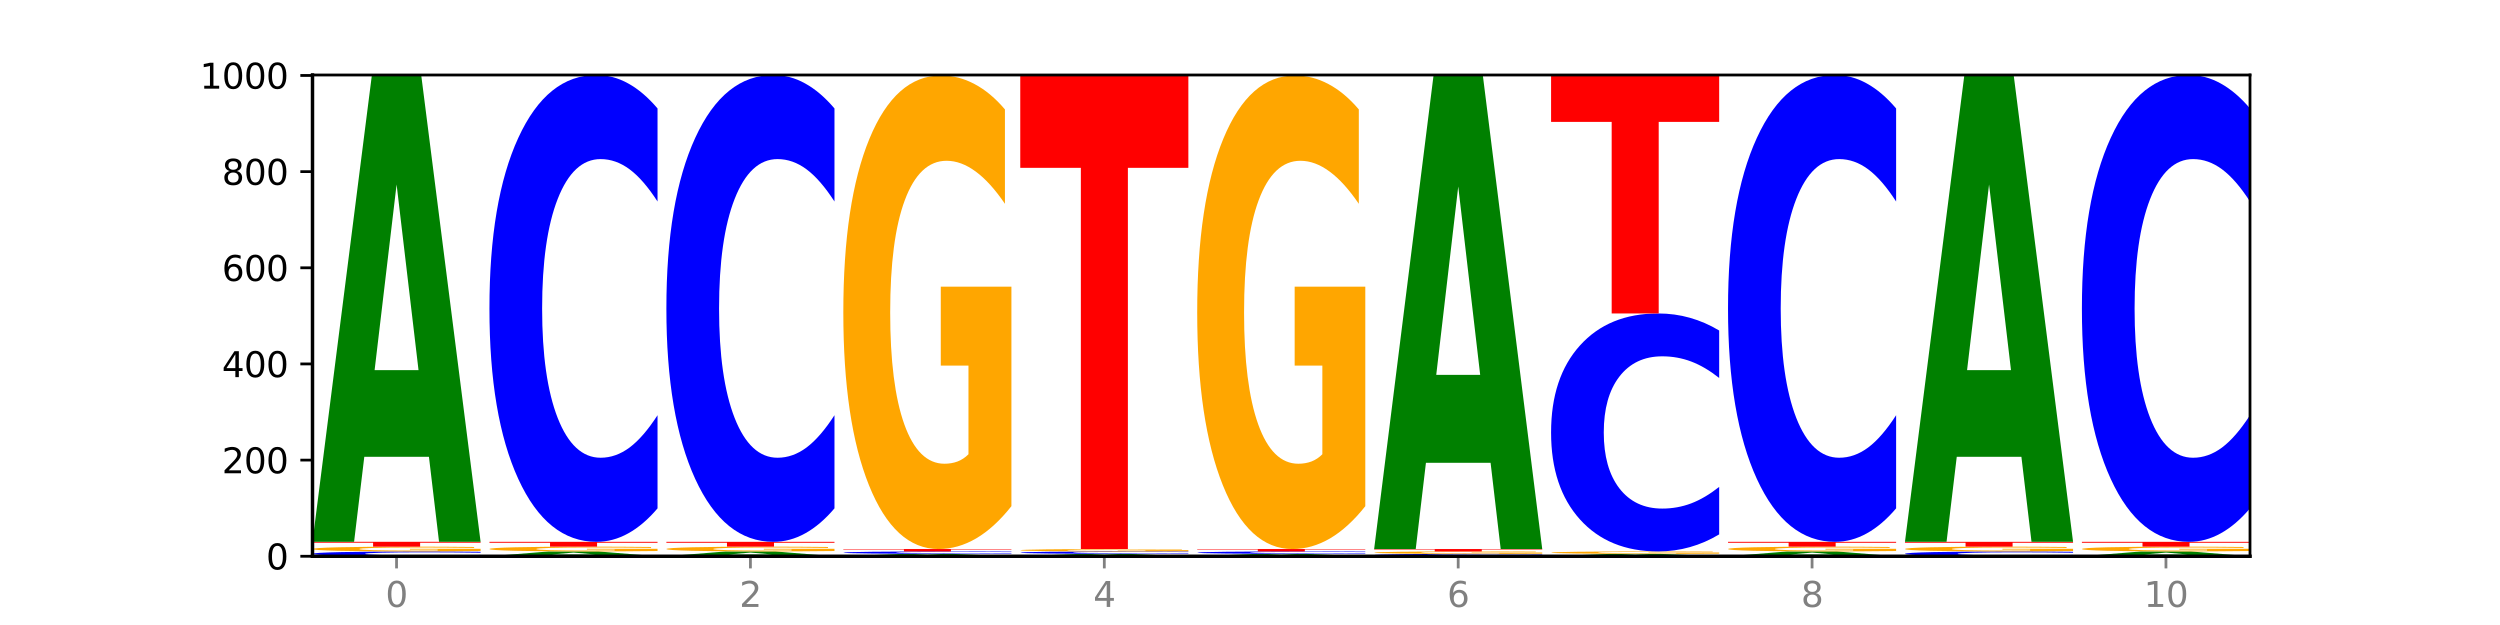
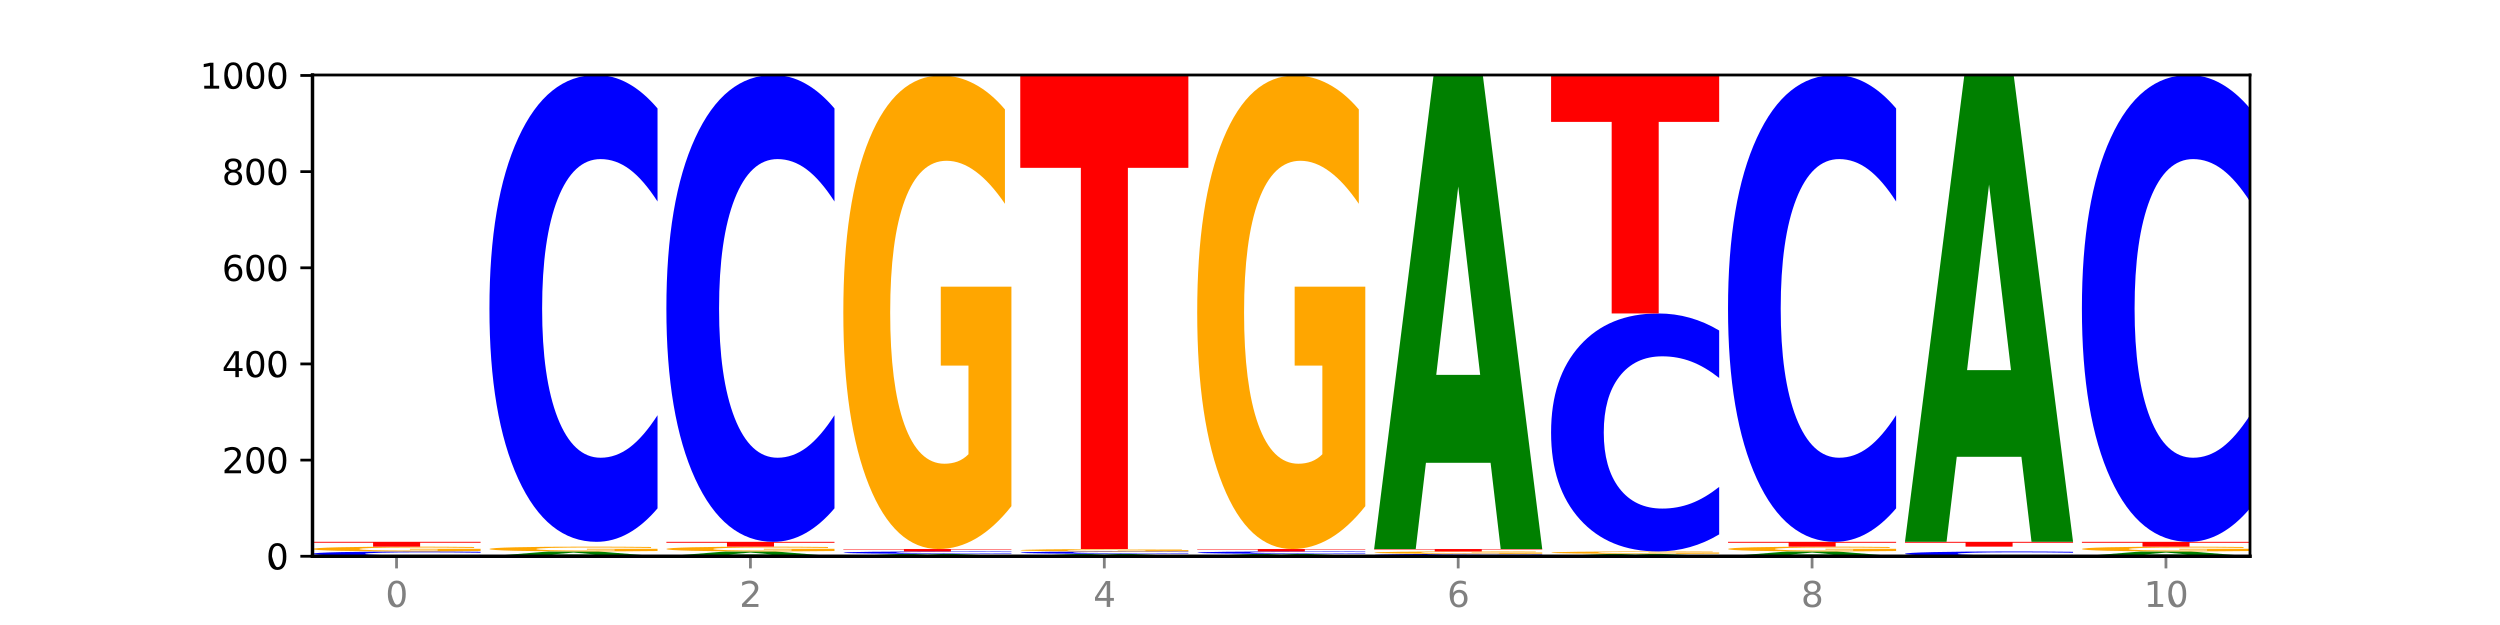
<svg xmlns="http://www.w3.org/2000/svg" xmlns:xlink="http://www.w3.org/1999/xlink" width="720pt" height="180pt" viewBox="0 0 720 180" version="1.1">
  <defs>
    <style type="text/css">*{stroke-linejoin: round; stroke-linecap: butt}</style>
  </defs>
  <g id="figure_1">
    <g id="patch_1">
      <path d="M 0 180  L 720 180  L 720 0  L 0 0  z " style="fill: #ffffff" />
    </g>
    <g id="axes_1">
      <g id="patch_2">
        <path d="M 90 160.2  L 648 160.2  L 648 21.6  L 90 21.6  z " style="fill: #ffffff" />
      </g>
      <g id="line2d_1">
        <path d="M 90 160.2  L 648 160.2  " clip-path="url(#pf0d3c9f7b9)" style="fill: none; stroke: #000000; stroke-width: 0.5; stroke-linecap: square" />
      </g>
      <g id="patch_3">
        <path d="M 138.411 160.101  Q 134.361 160.15 129.983 160.175  Q 125.604 160.2 120.835 160.2  Q 106.613 160.2 98.306 160.014  Q 90 159.827 90 159.508  Q 90 159.188 98.306 159.002  Q 106.613 158.815 120.835 158.815  Q 125.604 158.815 129.983 158.841  Q 134.361 158.865 138.411 158.915  L 138.411 159.191  Q 134.325 159.125 130.361 159.095  Q 126.397 159.065 122.018 159.065  Q 114.163 159.065 109.662 159.183  Q 105.173 159.301 105.173 159.508  Q 105.173 159.715 109.662 159.833  Q 114.163 159.951 122.018 159.951  Q 126.397 159.951 130.361 159.92  Q 134.325 159.89 138.411 159.824  L 138.411 160.101  z " clip-path="url(#pf0d3c9f7b9)" style="fill: #0000ff" />
      </g>
      <g id="patch_4">
        <path d="M 138.411 158.69  Q 133.529 158.753 128.277 158.784  Q 123.026 158.815 117.428 158.815  Q 104.777 158.815 97.389 158.629  Q 90 158.442 90 158.124  Q 90 157.801 97.519 157.616  Q 105.048 157.431 118.144 157.431  Q 123.189 157.431 127.811 157.456  Q 132.444 157.481 136.545 157.53  L 136.545 157.806  Q 132.313 157.743 128.126 157.712  Q 123.938 157.68 119.728 157.68  Q 111.938 157.68 107.717 157.795  Q 103.497 157.91 103.497 158.124  Q 103.497 158.335 107.566 158.451  Q 111.634 158.566 119.12 158.566  Q 121.16 158.566 122.907 158.559  Q 124.654 158.553 126.042 158.538  L 126.042 158.279  L 118.068 158.279  L 118.068 158.048  L 138.411 158.048  L 138.411 158.69  z " clip-path="url(#pf0d3c9f7b9)" style="fill: #ffa600" />
      </g>
      <g id="patch_5">
        <path d="M 90 156.046  L 138.411 156.046  L 138.411 156.316  L 120.994 156.316  L 120.994 157.431  L 107.45 157.431  L 107.45 156.316  L 90 156.316  L 90 156.046  z " clip-path="url(#pf0d3c9f7b9)" style="fill: #ff0000" />
      </g>
      <g id="patch_6">
-         <path d="M 123.534 131.554  L 104.916 131.554  L 101.977 156.046  L 90 156.046  L 107.104 21.6  L 121.307 21.6  L 138.411 156.046  L 126.444 156.046  L 123.534 131.554  z M 107.886 106.601  L 120.535 106.601  L 114.22 53.123  L 107.886 106.601  z " clip-path="url(#pf0d3c9f7b9)" style="fill: #008000" />
-       </g>
+         </g>
      <g id="patch_7">
        <path d="M 174.493 159.948  L 155.875 159.948  L 152.935 160.2  L 140.959 160.2  L 158.063 158.815  L 172.266 158.815  L 189.37 160.2  L 177.403 160.2  L 174.493 159.948  z M 158.845 159.691  L 171.494 159.691  L 165.179 159.14  L 158.845 159.691  z " clip-path="url(#pf0d3c9f7b9)" style="fill: #008000" />
      </g>
      <g id="patch_8">
        <path d="M 189.37 158.69  Q 184.488 158.753 179.236 158.784  Q 173.985 158.815 168.387 158.815  Q 155.736 158.815 148.347 158.629  Q 140.959 158.442 140.959 158.124  Q 140.959 157.801 148.478 157.616  Q 156.007 157.431 169.103 157.431  Q 174.148 157.431 178.77 157.456  Q 183.403 157.481 187.504 157.53  L 187.504 157.806  Q 183.272 157.743 179.084 157.712  Q 174.896 157.68 170.687 157.68  Q 162.897 157.68 158.676 157.795  Q 154.456 157.91 154.456 158.124  Q 154.456 158.335 158.524 158.451  Q 162.593 158.566 170.079 158.566  Q 172.119 158.566 173.866 158.559  Q 175.613 158.553 177.001 158.538  L 177.001 158.279  L 169.027 158.279  L 169.027 158.048  L 189.37 158.048  L 189.37 158.69  z " clip-path="url(#pf0d3c9f7b9)" style="fill: #ffa600" />
      </g>
      <g id="patch_9">
-         <path d="M 140.959 156.046  L 189.37 156.046  L 189.37 156.316  L 171.953 156.316  L 171.953 157.431  L 158.409 157.431  L 158.409 156.316  L 140.959 156.316  L 140.959 156.046  z " clip-path="url(#pf0d3c9f7b9)" style="fill: #ff0000" />
-       </g>
+         </g>
      <g id="patch_10">
        <path d="M 189.37 146.409  Q 185.32 151.186 180.942 153.602  Q 176.563 156.046 171.794 156.046  Q 157.572 156.046 149.265 137.939  Q 140.959 119.831 140.959 88.865  Q 140.959 57.787 149.265 39.708  Q 157.572 21.6 171.794 21.6  Q 176.563 21.6 180.942 24.044  Q 185.32 26.46 189.37 31.237  L 189.37 58.037  Q 185.284 51.705 181.32 48.761  Q 177.356 45.818 172.977 45.818  Q 165.122 45.818 160.621 57.288  Q 156.132 68.73 156.132 88.865  Q 156.132 108.916 160.621 120.386  Q 165.122 131.829 172.977 131.829  Q 177.356 131.829 181.32 128.885  Q 185.284 125.913 189.37 119.581  L 189.37 146.409  z " clip-path="url(#pf0d3c9f7b9)" style="fill: #0000ff" />
      </g>
      <g id="patch_11">
        <path d="M 225.452 159.948  L 206.834 159.948  L 203.894 160.2  L 191.918 160.2  L 209.021 158.815  L 223.225 158.815  L 240.329 160.2  L 228.362 160.2  L 225.452 159.948  z M 209.803 159.691  L 222.453 159.691  L 216.138 159.14  L 209.803 159.691  z " clip-path="url(#pf0d3c9f7b9)" style="fill: #008000" />
      </g>
      <g id="patch_12">
        <path d="M 240.329 158.69  Q 235.446 158.753 230.195 158.784  Q 224.944 158.815 219.346 158.815  Q 206.695 158.815 199.306 158.629  Q 191.918 158.442 191.918 158.124  Q 191.918 157.801 199.437 157.616  Q 206.966 157.431 220.062 157.431  Q 225.107 157.431 229.729 157.456  Q 234.361 157.481 238.463 157.53  L 238.463 157.806  Q 234.231 157.743 230.043 157.712  Q 225.855 157.68 221.646 157.68  Q 213.856 157.68 209.635 157.795  Q 205.415 157.91 205.415 158.124  Q 205.415 158.335 209.483 158.451  Q 213.552 158.566 221.038 158.566  Q 223.078 158.566 224.825 158.559  Q 226.571 158.553 227.96 158.538  L 227.96 158.279  L 219.986 158.279  L 219.986 158.048  L 240.329 158.048  L 240.329 158.69  z " clip-path="url(#pf0d3c9f7b9)" style="fill: #ffa600" />
      </g>
      <g id="patch_13">
        <path d="M 191.918 156.046  L 240.329 156.046  L 240.329 156.316  L 222.912 156.316  L 222.912 157.431  L 209.368 157.431  L 209.368 156.316  L 191.918 156.316  L 191.918 156.046  z " clip-path="url(#pf0d3c9f7b9)" style="fill: #ff0000" />
      </g>
      <g id="patch_14">
        <path d="M 240.329 146.409  Q 236.279 151.186 231.9 153.602  Q 227.522 156.046 222.753 156.046  Q 208.53 156.046 200.224 137.939  Q 191.918 119.831 191.918 88.865  Q 191.918 57.787 200.224 39.708  Q 208.53 21.6 222.753 21.6  Q 227.522 21.6 231.9 24.044  Q 236.279 26.46 240.329 31.237  L 240.329 58.037  Q 236.243 51.705 232.279 48.761  Q 228.314 45.818 223.936 45.818  Q 216.081 45.818 211.58 57.288  Q 207.091 68.73 207.091 88.865  Q 207.091 108.916 211.58 120.386  Q 216.081 131.829 223.936 131.829  Q 228.314 131.829 232.279 128.885  Q 236.243 125.913 240.329 119.581  L 240.329 146.409  z " clip-path="url(#pf0d3c9f7b9)" style="fill: #0000ff" />
      </g>
      <g id="patch_15">
        <path d="M 276.411 160.074  L 257.793 160.074  L 254.853 160.2  L 242.877 160.2  L 259.98 159.508  L 274.184 159.508  L 291.288 160.2  L 279.321 160.2  L 276.411 160.074  z M 260.762 159.945  L 273.412 159.945  L 267.097 159.67  L 260.762 159.945  z " clip-path="url(#pf0d3c9f7b9)" style="fill: #008000" />
      </g>
      <g id="patch_16">
        <path d="M 291.288 159.458  Q 287.238 159.483 282.859 159.495  Q 278.481 159.508 273.711 159.508  Q 259.489 159.508 251.183 159.414  Q 242.877 159.321 242.877 159.162  Q 242.877 159.002 251.183 158.909  Q 259.489 158.815 273.711 158.815  Q 278.481 158.815 282.859 158.828  Q 287.238 158.84 291.288 158.865  L 291.288 159.003  Q 287.202 158.97 283.237 158.955  Q 279.273 158.94 274.895 158.94  Q 267.04 158.94 262.539 158.999  Q 258.05 159.058 258.05 159.162  Q 258.05 159.265 262.539 159.324  Q 267.04 159.383 274.895 159.383  Q 279.273 159.383 283.237 159.368  Q 287.202 159.353 291.288 159.32  L 291.288 159.458  z " clip-path="url(#pf0d3c9f7b9)" style="fill: #0000ff" />
      </g>
      <g id="patch_17">
        <path d="M 242.877 158.123  L 291.288 158.123  L 291.288 158.258  L 273.871 158.258  L 273.871 158.815  L 260.327 158.815  L 260.327 158.258  L 242.877 158.258  L 242.877 158.123  z " clip-path="url(#pf0d3c9f7b9)" style="fill: #ff0000" />
      </g>
      <g id="patch_18">
        <path d="M 291.288 145.783  Q 286.405 151.953 281.154 155.052  Q 275.903 158.123 270.305 158.123  Q 257.654 158.123 250.265 139.754  Q 242.877 121.386 242.877 89.973  Q 242.877 58.194 250.395 39.966  Q 257.925 21.738 271.021 21.738  Q 276.066 21.738 280.688 24.218  Q 285.32 26.669 289.422 31.514  L 289.422 58.701  Q 285.19 52.475 281.002 49.404  Q 276.814 46.305 272.605 46.305  Q 264.815 46.305 260.594 57.631  Q 256.374 68.928 256.374 89.973  Q 256.374 110.821 260.442 122.203  Q 264.511 133.556 271.997 133.556  Q 274.037 133.556 275.784 132.908  Q 277.53 132.232 278.919 130.824  L 278.919 105.299  L 270.945 105.299  L 270.945 82.564  L 291.288 82.564  L 291.288 145.783  z " clip-path="url(#pf0d3c9f7b9)" style="fill: #ffa600" />
      </g>
      <g id="patch_19">
        <path d="M 327.37 160.074  L 308.752 160.074  L 305.812 160.2  L 293.836 160.2  L 310.939 159.508  L 325.143 159.508  L 342.247 160.2  L 330.28 160.2  L 327.37 160.074  z M 311.721 159.945  L 324.371 159.945  L 318.056 159.67  L 311.721 159.945  z " clip-path="url(#pf0d3c9f7b9)" style="fill: #008000" />
      </g>
      <g id="patch_20">
        <path d="M 342.247 159.458  Q 338.197 159.483 333.818 159.495  Q 329.439 159.508 324.67 159.508  Q 310.448 159.508 302.142 159.414  Q 293.836 159.321 293.836 159.162  Q 293.836 159.002 302.142 158.909  Q 310.448 158.815 324.67 158.815  Q 329.439 158.815 333.818 158.828  Q 338.197 158.84 342.247 158.865  L 342.247 159.003  Q 338.16 158.97 334.196 158.955  Q 330.232 158.94 325.853 158.94  Q 317.998 158.94 313.498 158.999  Q 309.009 159.058 309.009 159.162  Q 309.009 159.265 313.498 159.324  Q 317.998 159.383 325.853 159.383  Q 330.232 159.383 334.196 159.368  Q 338.16 159.353 342.247 159.32  L 342.247 159.458  z " clip-path="url(#pf0d3c9f7b9)" style="fill: #0000ff" />
      </g>
      <g id="patch_21">
        <path d="M 342.247 158.753  Q 337.364 158.784 332.113 158.8  Q 326.862 158.815 321.263 158.815  Q 308.613 158.815 301.224 158.722  Q 293.836 158.629 293.836 158.469  Q 293.836 158.308 301.354 158.216  Q 308.884 158.123 321.98 158.123  Q 327.025 158.123 331.647 158.136  Q 336.279 158.148 340.38 158.173  L 340.38 158.311  Q 336.149 158.279 331.961 158.264  Q 327.773 158.248 323.564 158.248  Q 315.774 158.248 311.553 158.305  Q 307.333 158.363 307.333 158.469  Q 307.333 158.575 311.401 158.633  Q 315.47 158.691 322.956 158.691  Q 324.996 158.691 326.742 158.687  Q 328.489 158.684 329.878 158.677  L 329.878 158.547  L 321.904 158.547  L 321.904 158.432  L 342.247 158.432  L 342.247 158.753  z " clip-path="url(#pf0d3c9f7b9)" style="fill: #ffa600" />
      </g>
      <g id="patch_22">
        <path d="M 293.836 21.738  L 342.247 21.738  L 342.247 48.337  L 324.83 48.337  L 324.83 158.123  L 311.286 158.123  L 311.286 48.337  L 293.836 48.337  L 293.836 21.738  z " clip-path="url(#pf0d3c9f7b9)" style="fill: #ff0000" />
      </g>
      <g id="patch_23">
        <path d="M 378.329 160.074  L 359.711 160.074  L 356.771 160.2  L 344.795 160.2  L 361.898 159.508  L 376.102 159.508  L 393.205 160.2  L 381.239 160.2  L 378.329 160.074  z M 362.68 159.945  L 375.33 159.945  L 369.015 159.67  L 362.68 159.945  z " clip-path="url(#pf0d3c9f7b9)" style="fill: #008000" />
      </g>
      <g id="patch_24">
        <path d="M 393.205 159.458  Q 389.156 159.483 384.777 159.495  Q 380.398 159.508 375.629 159.508  Q 361.407 159.508 353.101 159.414  Q 344.795 159.321 344.795 159.162  Q 344.795 159.002 353.101 158.909  Q 361.407 158.815 375.629 158.815  Q 380.398 158.815 384.777 158.828  Q 389.156 158.84 393.205 158.865  L 393.205 159.003  Q 389.119 158.97 385.155 158.955  Q 381.191 158.94 376.812 158.94  Q 368.957 158.94 364.457 158.999  Q 359.968 159.058 359.968 159.162  Q 359.968 159.265 364.457 159.324  Q 368.957 159.383 376.812 159.383  Q 381.191 159.383 385.155 159.368  Q 389.119 159.353 393.205 159.32  L 393.205 159.458  z " clip-path="url(#pf0d3c9f7b9)" style="fill: #0000ff" />
      </g>
      <g id="patch_25">
        <path d="M 344.795 158.123  L 393.205 158.123  L 393.205 158.258  L 375.789 158.258  L 375.789 158.815  L 362.245 158.815  L 362.245 158.258  L 344.795 158.258  L 344.795 158.123  z " clip-path="url(#pf0d3c9f7b9)" style="fill: #ff0000" />
      </g>
      <g id="patch_26">
        <path d="M 393.205 145.783  Q 388.323 151.953 383.072 155.052  Q 377.821 158.123 372.222 158.123  Q 359.572 158.123 352.183 139.754  Q 344.795 121.386 344.795 89.973  Q 344.795 58.194 352.313 39.966  Q 359.843 21.738 372.938 21.738  Q 377.983 21.738 382.605 24.218  Q 387.238 26.669 391.339 31.514  L 391.339 58.701  Q 387.108 52.475 382.92 49.404  Q 378.732 46.305 374.522 46.305  Q 366.732 46.305 362.512 57.631  Q 358.291 68.928 358.291 89.973  Q 358.291 110.821 362.36 122.203  Q 366.429 133.556 373.915 133.556  Q 375.955 133.556 377.701 132.908  Q 379.448 132.232 380.837 130.824  L 380.837 105.299  L 372.862 105.299  L 372.862 82.564  L 393.205 82.564  L 393.205 145.783  z " clip-path="url(#pf0d3c9f7b9)" style="fill: #ffa600" />
      </g>
      <g id="patch_27">
        <path d="M 444.164 160.15  Q 440.115 160.175 435.736 160.187  Q 431.357 160.2 426.588 160.2  Q 412.366 160.2 404.06 160.107  Q 395.753 160.014 395.753 159.854  Q 395.753 159.694 404.06 159.601  Q 412.366 159.508 426.588 159.508  Q 431.357 159.508 435.736 159.52  Q 440.115 159.533 444.164 159.557  L 444.164 159.695  Q 440.078 159.663 436.114 159.648  Q 432.15 159.632 427.771 159.632  Q 419.916 159.632 415.415 159.691  Q 410.927 159.75 410.927 159.854  Q 410.927 159.957 415.415 160.016  Q 419.916 160.075 427.771 160.075  Q 432.15 160.075 436.114 160.06  Q 440.078 160.045 444.164 160.012  L 444.164 160.15  z " clip-path="url(#pf0d3c9f7b9)" style="fill: #0000ff" />
      </g>
      <g id="patch_28">
        <path d="M 444.164 159.445  Q 439.282 159.476 434.031 159.492  Q 428.78 159.508 423.181 159.508  Q 410.531 159.508 403.142 159.414  Q 395.753 159.321 395.753 159.162  Q 395.753 159 403.272 158.908  Q 410.802 158.815 423.897 158.815  Q 428.942 158.815 433.564 158.828  Q 438.197 158.84 442.298 158.865  L 442.298 159.003  Q 438.067 158.971 433.879 158.956  Q 429.691 158.94 425.481 158.94  Q 417.691 158.94 413.471 158.998  Q 409.25 159.055 409.25 159.162  Q 409.25 159.268 413.319 159.325  Q 417.388 159.383 424.874 159.383  Q 426.914 159.383 428.66 159.38  Q 430.407 159.376 431.796 159.369  L 431.796 159.24  L 423.821 159.24  L 423.821 159.124  L 444.164 159.124  L 444.164 159.445  z " clip-path="url(#pf0d3c9f7b9)" style="fill: #ffa600" />
      </g>
      <g id="patch_29">
        <path d="M 395.753 158.123  L 444.164 158.123  L 444.164 158.258  L 426.748 158.258  L 426.748 158.815  L 413.204 158.815  L 413.204 158.258  L 395.753 158.258  L 395.753 158.123  z " clip-path="url(#pf0d3c9f7b9)" style="fill: #ff0000" />
      </g>
      <g id="patch_30">
        <path d="M 429.288 133.278  L 410.67 133.278  L 407.73 158.123  L 395.753 158.123  L 412.857 21.738  L 427.061 21.738  L 444.164 158.123  L 432.198 158.123  L 429.288 133.278  z M 413.639 107.965  L 426.289 107.965  L 419.974 53.715  L 413.639 107.965  z " clip-path="url(#pf0d3c9f7b9)" style="fill: #008000" />
      </g>
      <g id="patch_31">
        <path d="M 480.247 160.074  L 461.629 160.074  L 458.689 160.2  L 446.712 160.2  L 463.816 159.508  L 478.02 159.508  L 495.123 160.2  L 483.157 160.2  L 480.247 160.074  z M 464.598 159.945  L 477.248 159.945  L 470.933 159.67  L 464.598 159.945  z " clip-path="url(#pf0d3c9f7b9)" style="fill: #008000" />
      </g>
      <g id="patch_32">
        <path d="M 495.123 159.445  Q 490.241 159.476 484.99 159.492  Q 479.739 159.508 474.14 159.508  Q 461.489 159.508 454.101 159.414  Q 446.712 159.321 446.712 159.162  Q 446.712 159 454.231 158.908  Q 461.761 158.815 474.856 158.815  Q 479.901 158.815 484.523 158.828  Q 489.156 158.84 493.257 158.865  L 493.257 159.003  Q 489.026 158.971 484.838 158.956  Q 480.65 158.94 476.44 158.94  Q 468.65 158.94 464.43 158.998  Q 460.209 159.055 460.209 159.162  Q 460.209 159.268 464.278 159.325  Q 468.346 159.383 475.833 159.383  Q 477.872 159.383 479.619 159.38  Q 481.366 159.376 482.755 159.369  L 482.755 159.24  L 474.78 159.24  L 474.78 159.124  L 495.123 159.124  L 495.123 159.445  z " clip-path="url(#pf0d3c9f7b9)" style="fill: #ffa600" />
      </g>
      <g id="patch_33">
        <path d="M 495.123 153.903  Q 491.074 156.338 486.695 157.569  Q 482.316 158.815 477.547 158.815  Q 463.325 158.815 455.019 149.584  Q 446.712 140.353 446.712 124.567  Q 446.712 108.725 455.019 99.508  Q 463.325 90.277 477.547 90.277  Q 482.316 90.277 486.695 91.523  Q 491.074 92.755 495.123 95.19  L 495.123 108.852  Q 491.037 105.624 487.073 104.123  Q 483.109 102.623 478.73 102.623  Q 470.875 102.623 466.374 108.47  Q 461.886 114.303 461.886 124.567  Q 461.886 134.789 466.374 140.637  Q 470.875 146.47 478.73 146.47  Q 483.109 146.47 487.073 144.969  Q 491.037 143.454 495.123 140.226  L 495.123 153.903  z " clip-path="url(#pf0d3c9f7b9)" style="fill: #0000ff" />
      </g>
      <g id="patch_34">
        <path d="M 446.712 21.738  L 495.123 21.738  L 495.123 35.105  L 477.707 35.105  L 477.707 90.277  L 464.163 90.277  L 464.163 35.105  L 446.712 35.105  L 446.712 21.738  z " clip-path="url(#pf0d3c9f7b9)" style="fill: #ff0000" />
      </g>
      <g id="patch_35">
        <path d="M 531.206 159.948  L 512.587 159.948  L 509.648 160.2  L 497.671 160.2  L 514.775 158.815  L 528.979 158.815  L 546.082 160.2  L 534.116 160.2  L 531.206 159.948  z M 515.557 159.691  L 528.206 159.691  L 521.892 159.14  L 515.557 159.691  z " clip-path="url(#pf0d3c9f7b9)" style="fill: #008000" />
      </g>
      <g id="patch_36">
        <path d="M 546.082 158.69  Q 541.2 158.753 535.949 158.784  Q 530.697 158.815 525.099 158.815  Q 512.448 158.815 505.06 158.629  Q 497.671 158.442 497.671 158.124  Q 497.671 157.801 505.19 157.616  Q 512.72 157.431 525.815 157.431  Q 530.86 157.431 535.482 157.456  Q 540.115 157.481 544.216 157.53  L 544.216 157.806  Q 539.985 157.743 535.797 157.712  Q 531.609 157.68 527.399 157.68  Q 519.609 157.68 515.389 157.795  Q 511.168 157.91 511.168 158.124  Q 511.168 158.335 515.237 158.451  Q 519.305 158.566 526.792 158.566  Q 528.831 158.566 530.578 158.559  Q 532.325 158.553 533.714 158.538  L 533.714 158.279  L 525.739 158.279  L 525.739 158.048  L 546.082 158.048  L 546.082 158.69  z " clip-path="url(#pf0d3c9f7b9)" style="fill: #ffa600" />
      </g>
      <g id="patch_37">
        <path d="M 497.671 156.046  L 546.082 156.046  L 546.082 156.316  L 528.666 156.316  L 528.666 157.431  L 515.122 157.431  L 515.122 156.316  L 497.671 156.316  L 497.671 156.046  z " clip-path="url(#pf0d3c9f7b9)" style="fill: #ff0000" />
      </g>
      <g id="patch_38">
        <path d="M 546.082 146.409  Q 542.033 151.186 537.654 153.602  Q 533.275 156.046 528.506 156.046  Q 514.284 156.046 505.978 137.939  Q 497.671 119.831 497.671 88.865  Q 497.671 57.787 505.978 39.708  Q 514.284 21.6 528.506 21.6  Q 533.275 21.6 537.654 24.044  Q 542.033 26.46 546.082 31.237  L 546.082 58.037  Q 541.996 51.705 538.032 48.761  Q 534.068 45.818 529.689 45.818  Q 521.834 45.818 517.333 57.288  Q 512.845 68.73 512.845 88.865  Q 512.845 108.916 517.333 120.386  Q 521.834 131.829 529.689 131.829  Q 534.068 131.829 538.032 128.885  Q 541.996 125.913 546.082 119.581  L 546.082 146.409  z " clip-path="url(#pf0d3c9f7b9)" style="fill: #0000ff" />
      </g>
      <g id="patch_39">
        <path d="M 597.041 160.101  Q 592.992 160.15 588.613 160.175  Q 584.234 160.2 579.465 160.2  Q 565.243 160.2 556.936 160.014  Q 548.63 159.827 548.63 159.508  Q 548.63 159.188 556.936 159.002  Q 565.243 158.815 579.465 158.815  Q 584.234 158.815 588.613 158.841  Q 592.992 158.865 597.041 158.915  L 597.041 159.191  Q 592.955 159.125 588.991 159.095  Q 585.027 159.065 580.648 159.065  Q 572.793 159.065 568.292 159.183  Q 563.804 159.301 563.804 159.508  Q 563.804 159.715 568.292 159.833  Q 572.793 159.951 580.648 159.951  Q 585.027 159.951 588.991 159.92  Q 592.955 159.89 597.041 159.824  L 597.041 160.101  z " clip-path="url(#pf0d3c9f7b9)" style="fill: #0000ff" />
      </g>
      <g id="patch_40">
-         <path d="M 597.041 158.69  Q 592.159 158.753 586.908 158.784  Q 581.656 158.815 576.058 158.815  Q 563.407 158.815 556.019 158.629  Q 548.63 158.442 548.63 158.124  Q 548.63 157.801 556.149 157.616  Q 563.679 157.431 576.774 157.431  Q 581.819 157.431 586.441 157.456  Q 591.074 157.481 595.175 157.53  L 595.175 157.806  Q 590.944 157.743 586.756 157.712  Q 582.568 157.68 578.358 157.68  Q 570.568 157.68 566.348 157.795  Q 562.127 157.91 562.127 158.124  Q 562.127 158.335 566.196 158.451  Q 570.264 158.566 577.75 158.566  Q 579.79 158.566 581.537 158.559  Q 583.284 158.553 584.673 158.538  L 584.673 158.279  L 576.698 158.279  L 576.698 158.048  L 597.041 158.048  L 597.041 158.69  z " clip-path="url(#pf0d3c9f7b9)" style="fill: #ffa600" />
-       </g>
+         </g>
      <g id="patch_41">
        <path d="M 548.63 156.046  L 597.041 156.046  L 597.041 156.316  L 579.624 156.316  L 579.624 157.431  L 566.081 157.431  L 566.081 156.316  L 548.63 156.316  L 548.63 156.046  z " clip-path="url(#pf0d3c9f7b9)" style="fill: #ff0000" />
      </g>
      <g id="patch_42">
        <path d="M 582.164 131.554  L 563.546 131.554  L 560.607 156.046  L 548.63 156.046  L 565.734 21.6  L 579.937 21.6  L 597.041 156.046  L 585.074 156.046  L 582.164 131.554  z M 566.516 106.601  L 579.165 106.601  L 572.85 53.123  L 566.516 106.601  z " clip-path="url(#pf0d3c9f7b9)" style="fill: #008000" />
      </g>
      <g id="patch_43">
        <path d="M 633.123 159.948  L 614.505 159.948  L 611.566 160.2  L 599.589 160.2  L 616.693 158.815  L 630.896 158.815  L 648 160.2  L 636.033 160.2  L 633.123 159.948  z M 617.475 159.691  L 630.124 159.691  L 623.809 159.14  L 617.475 159.691  z " clip-path="url(#pf0d3c9f7b9)" style="fill: #008000" />
      </g>
      <g id="patch_44">
        <path d="M 648 158.69  Q 643.118 158.753 637.866 158.784  Q 632.615 158.815 627.017 158.815  Q 614.366 158.815 606.978 158.629  Q 599.589 158.442 599.589 158.124  Q 599.589 157.801 607.108 157.616  Q 614.637 157.431 627.733 157.431  Q 632.778 157.431 637.4 157.456  Q 642.033 157.481 646.134 157.53  L 646.134 157.806  Q 641.903 157.743 637.715 157.712  Q 633.527 157.68 629.317 157.68  Q 621.527 157.68 617.306 157.795  Q 613.086 157.91 613.086 158.124  Q 613.086 158.335 617.155 158.451  Q 621.223 158.566 628.709 158.566  Q 630.749 158.566 632.496 158.559  Q 634.243 158.553 635.631 158.538  L 635.631 158.279  L 627.657 158.279  L 627.657 158.048  L 648 158.048  L 648 158.69  z " clip-path="url(#pf0d3c9f7b9)" style="fill: #ffa600" />
      </g>
      <g id="patch_45">
        <path d="M 599.589 156.046  L 648 156.046  L 648 156.316  L 630.583 156.316  L 630.583 157.431  L 617.04 157.431  L 617.04 156.316  L 599.589 156.316  L 599.589 156.046  z " clip-path="url(#pf0d3c9f7b9)" style="fill: #ff0000" />
      </g>
      <g id="patch_46">
        <path d="M 648 146.409  Q 643.951 151.186 639.572 153.602  Q 635.193 156.046 630.424 156.046  Q 616.202 156.046 607.895 137.939  Q 599.589 119.831 599.589 88.865  Q 599.589 57.787 607.895 39.708  Q 616.202 21.6 630.424 21.6  Q 635.193 21.6 639.572 24.044  Q 643.951 26.46 648 31.237  L 648 58.037  Q 643.914 51.705 639.95 48.761  Q 635.986 45.818 631.607 45.818  Q 623.752 45.818 619.251 57.288  Q 614.762 68.73 614.762 88.865  Q 614.762 108.916 619.251 120.386  Q 623.752 131.829 631.607 131.829  Q 635.986 131.829 639.95 128.885  Q 643.914 125.913 648 119.581  L 648 146.409  z " clip-path="url(#pf0d3c9f7b9)" style="fill: #0000ff" />
      </g>
      <g id="matplotlib.axis_1">
        <g id="xtick_1">
          <g id="line2d_2">
            <defs>
              <path id="m2115615e3c" d="M 0 0  L 0 3.5  " style="stroke: #808080; stroke-width: 0.8" />
            </defs>
            <g>
              <use xlink:href="#m2115615e3c" x="114.205" y="160.2" style="fill: #808080; stroke: #808080; stroke-width: 0.8" />
            </g>
          </g>
          <g id="text_1">
            <g style="fill: #808080" transform="translate(111.024 174.798) scale(0.1 -0.1)">
              <defs>
-                 <path id="DejaVuSans-30" d="M 2034 4250  Q 1547 4250 1301 3770  Q 1056 3291 1056 2328  Q 1056 1369 1301 889  Q 1547 409 2034 409  Q 2525 409 2770 889  Q 3016 1369 3016 2328  Q 3016 3291 2770 3770  Q 2525 4250 2034 4250  z M 2034 4750  Q 2819 4750 3233 4129  Q 3647 3509 3647 2328  Q 3647 1150 3233 529  Q 2819 -91 2034 -91  Q 1250 -91 836 529  Q 422 1150 422 2328  Q 422 3509 836 4129  Q 1250 4750 2034 4750  z " transform="scale(0.016)" />
+                 <path id="DejaVuSans-30" d="M 2034 4250  Q 1547 4250 1301 3770  Q 1056 3291 1056 2328  Q 1547 409 2034 409  Q 2525 409 2770 889  Q 3016 1369 3016 2328  Q 3016 3291 2770 3770  Q 2525 4250 2034 4250  z M 2034 4750  Q 2819 4750 3233 4129  Q 3647 3509 3647 2328  Q 3647 1150 3233 529  Q 2819 -91 2034 -91  Q 1250 -91 836 529  Q 422 1150 422 2328  Q 422 3509 836 4129  Q 1250 4750 2034 4750  z " transform="scale(0.016)" />
              </defs>
              <use xlink:href="#DejaVuSans-30" />
            </g>
          </g>
        </g>
        <g id="xtick_2">
          <g id="line2d_3">
            <g>
              <use xlink:href="#m2115615e3c" x="216.123" y="160.2" style="fill: #808080; stroke: #808080; stroke-width: 0.8" />
            </g>
          </g>
          <g id="text_2">
            <g style="fill: #808080" transform="translate(212.942 174.798) scale(0.1 -0.1)">
              <defs>
                <path id="DejaVuSans-32" d="M 1228 531  L 3431 531  L 3431 0  L 469 0  L 469 531  Q 828 903 1448 1529  Q 2069 2156 2228 2338  Q 2531 2678 2651 2914  Q 2772 3150 2772 3378  Q 2772 3750 2511 3984  Q 2250 4219 1831 4219  Q 1534 4219 1204 4116  Q 875 4013 500 3803  L 500 4441  Q 881 4594 1212 4672  Q 1544 4750 1819 4750  Q 2544 4750 2975 4387  Q 3406 4025 3406 3419  Q 3406 3131 3298 2873  Q 3191 2616 2906 2266  Q 2828 2175 2409 1742  Q 1991 1309 1228 531  z " transform="scale(0.016)" />
              </defs>
              <use xlink:href="#DejaVuSans-32" />
            </g>
          </g>
        </g>
        <g id="xtick_3">
          <g id="line2d_4">
            <g>
              <use xlink:href="#m2115615e3c" x="318.041" y="160.2" style="fill: #808080; stroke: #808080; stroke-width: 0.8" />
            </g>
          </g>
          <g id="text_3">
            <g style="fill: #808080" transform="translate(314.86 174.798) scale(0.1 -0.1)">
              <defs>
                <path id="DejaVuSans-34" d="M 2419 4116  L 825 1625  L 2419 1625  L 2419 4116  z M 2253 4666  L 3047 4666  L 3047 1625  L 3713 1625  L 3713 1100  L 3047 1100  L 3047 0  L 2419 0  L 2419 1100  L 313 1100  L 313 1709  L 2253 4666  z " transform="scale(0.016)" />
              </defs>
              <use xlink:href="#DejaVuSans-34" />
            </g>
          </g>
        </g>
        <g id="xtick_4">
          <g id="line2d_5">
            <g>
              <use xlink:href="#m2115615e3c" x="419.959" y="160.2" style="fill: #808080; stroke: #808080; stroke-width: 0.8" />
            </g>
          </g>
          <g id="text_4">
            <g style="fill: #808080" transform="translate(416.778 174.798) scale(0.1 -0.1)">
              <defs>
                <path id="DejaVuSans-36" d="M 2113 2584  Q 1688 2584 1439 2293  Q 1191 2003 1191 1497  Q 1191 994 1439 701  Q 1688 409 2113 409  Q 2538 409 2786 701  Q 3034 994 3034 1497  Q 3034 2003 2786 2293  Q 2538 2584 2113 2584  z M 3366 4563  L 3366 3988  Q 3128 4100 2886 4159  Q 2644 4219 2406 4219  Q 1781 4219 1451 3797  Q 1122 3375 1075 2522  Q 1259 2794 1537 2939  Q 1816 3084 2150 3084  Q 2853 3084 3261 2657  Q 3669 2231 3669 1497  Q 3669 778 3244 343  Q 2819 -91 2113 -91  Q 1303 -91 875 529  Q 447 1150 447 2328  Q 447 3434 972 4092  Q 1497 4750 2381 4750  Q 2619 4750 2861 4703  Q 3103 4656 3366 4563  z " transform="scale(0.016)" />
              </defs>
              <use xlink:href="#DejaVuSans-36" />
            </g>
          </g>
        </g>
        <g id="xtick_5">
          <g id="line2d_6">
            <g>
              <use xlink:href="#m2115615e3c" x="521.877" y="160.2" style="fill: #808080; stroke: #808080; stroke-width: 0.8" />
            </g>
          </g>
          <g id="text_5">
            <g style="fill: #808080" transform="translate(518.695 174.798) scale(0.1 -0.1)">
              <defs>
                <path id="DejaVuSans-38" d="M 2034 2216  Q 1584 2216 1326 1975  Q 1069 1734 1069 1313  Q 1069 891 1326 650  Q 1584 409 2034 409  Q 2484 409 2743 651  Q 3003 894 3003 1313  Q 3003 1734 2745 1975  Q 2488 2216 2034 2216  z M 1403 2484  Q 997 2584 770 2862  Q 544 3141 544 3541  Q 544 4100 942 4425  Q 1341 4750 2034 4750  Q 2731 4750 3128 4425  Q 3525 4100 3525 3541  Q 3525 3141 3298 2862  Q 3072 2584 2669 2484  Q 3125 2378 3379 2068  Q 3634 1759 3634 1313  Q 3634 634 3220 271  Q 2806 -91 2034 -91  Q 1263 -91 848 271  Q 434 634 434 1313  Q 434 1759 690 2068  Q 947 2378 1403 2484  z M 1172 3481  Q 1172 3119 1398 2916  Q 1625 2713 2034 2713  Q 2441 2713 2670 2916  Q 2900 3119 2900 3481  Q 2900 3844 2670 4047  Q 2441 4250 2034 4250  Q 1625 4250 1398 4047  Q 1172 3844 1172 3481  z " transform="scale(0.016)" />
              </defs>
              <use xlink:href="#DejaVuSans-38" />
            </g>
          </g>
        </g>
        <g id="xtick_6">
          <g id="line2d_7">
            <g>
              <use xlink:href="#m2115615e3c" x="623.795" y="160.2" style="fill: #808080; stroke: #808080; stroke-width: 0.8" />
            </g>
          </g>
          <g id="text_6">
            <g style="fill: #808080" transform="translate(617.432 174.798) scale(0.1 -0.1)">
              <defs>
                <path id="DejaVuSans-31" d="M 794 531  L 1825 531  L 1825 4091  L 703 3866  L 703 4441  L 1819 4666  L 2450 4666  L 2450 531  L 3481 531  L 3481 0  L 794 0  L 794 531  z " transform="scale(0.016)" />
              </defs>
              <use xlink:href="#DejaVuSans-31" />
              <use xlink:href="#DejaVuSans-30" x="63.623" />
            </g>
          </g>
        </g>
      </g>
      <g id="matplotlib.axis_2">
        <g id="ytick_1">
          <g id="line2d_8">
            <defs>
              <path id="m34c79029a7" d="M 0 0  L -3.5 0  " style="stroke: #000000; stroke-width: 0.8" />
            </defs>
            <g>
              <use xlink:href="#m34c79029a7" x="90" y="160.2" style="stroke: #000000; stroke-width: 0.8" />
            </g>
          </g>
          <g id="text_7">
            <g transform="translate(76.638 163.999) scale(0.1 -0.1)">
              <use xlink:href="#DejaVuSans-30" />
            </g>
          </g>
        </g>
        <g id="ytick_2">
          <g id="line2d_9">
            <g>
              <use xlink:href="#m34c79029a7" x="90" y="132.508" style="stroke: #000000; stroke-width: 0.8" />
            </g>
          </g>
          <g id="text_8">
            <g transform="translate(63.913 136.307) scale(0.1 -0.1)">
              <use xlink:href="#DejaVuSans-32" />
              <use xlink:href="#DejaVuSans-30" x="63.623" />
              <use xlink:href="#DejaVuSans-30" x="127.246" />
            </g>
          </g>
        </g>
        <g id="ytick_3">
          <g id="line2d_10">
            <g>
              <use xlink:href="#m34c79029a7" x="90" y="104.815" style="stroke: #000000; stroke-width: 0.8" />
            </g>
          </g>
          <g id="text_9">
            <g transform="translate(63.913 108.615) scale(0.1 -0.1)">
              <use xlink:href="#DejaVuSans-34" />
              <use xlink:href="#DejaVuSans-30" x="63.623" />
              <use xlink:href="#DejaVuSans-30" x="127.246" />
            </g>
          </g>
        </g>
        <g id="ytick_4">
          <g id="line2d_11">
            <g>
              <use xlink:href="#m34c79029a7" x="90" y="77.123" style="stroke: #000000; stroke-width: 0.8" />
            </g>
          </g>
          <g id="text_10">
            <g transform="translate(63.913 80.922) scale(0.1 -0.1)">
              <use xlink:href="#DejaVuSans-36" />
              <use xlink:href="#DejaVuSans-30" x="63.623" />
              <use xlink:href="#DejaVuSans-30" x="127.246" />
            </g>
          </g>
        </g>
        <g id="ytick_5">
          <g id="line2d_12">
            <g>
              <use xlink:href="#m34c79029a7" x="90" y="49.431" style="stroke: #000000; stroke-width: 0.8" />
            </g>
          </g>
          <g id="text_11">
            <g transform="translate(63.913 53.23) scale(0.1 -0.1)">
              <use xlink:href="#DejaVuSans-38" />
              <use xlink:href="#DejaVuSans-30" x="63.623" />
              <use xlink:href="#DejaVuSans-30" x="127.246" />
            </g>
          </g>
        </g>
        <g id="ytick_6">
          <g id="line2d_13">
            <g>
              <use xlink:href="#m34c79029a7" x="90" y="21.738" style="stroke: #000000; stroke-width: 0.8" />
            </g>
          </g>
          <g id="text_12">
            <g transform="translate(57.55 25.538) scale(0.1 -0.1)">
              <use xlink:href="#DejaVuSans-31" />
              <use xlink:href="#DejaVuSans-30" x="63.623" />
              <use xlink:href="#DejaVuSans-30" x="127.246" />
              <use xlink:href="#DejaVuSans-30" x="190.869" />
            </g>
          </g>
        </g>
      </g>
      <g id="patch_47">
        <path d="M 90 160.2  L 90 21.6  " style="fill: none; stroke: #000000; stroke-linejoin: miter; stroke-linecap: square" />
      </g>
      <g id="patch_48">
        <path d="M 648 160.2  L 648 21.6  " style="fill: none; stroke: #000000; stroke-width: 0.8; stroke-linejoin: miter; stroke-linecap: square" />
      </g>
      <g id="patch_49">
        <path d="M 90 160.2  L 648 160.2  " style="fill: none; stroke: #000000; stroke-linejoin: miter; stroke-linecap: square" />
      </g>
      <g id="patch_50">
        <path d="M 90 21.6  L 648 21.6  " style="fill: none; stroke: #000000; stroke-width: 0.8; stroke-linejoin: miter; stroke-linecap: square" />
      </g>
    </g>
  </g>
  <defs>
    <clipPath id="pf0d3c9f7b9">
      <rect x="90" y="21.6" width="558" height="138.6" />
    </clipPath>
  </defs>
</svg>